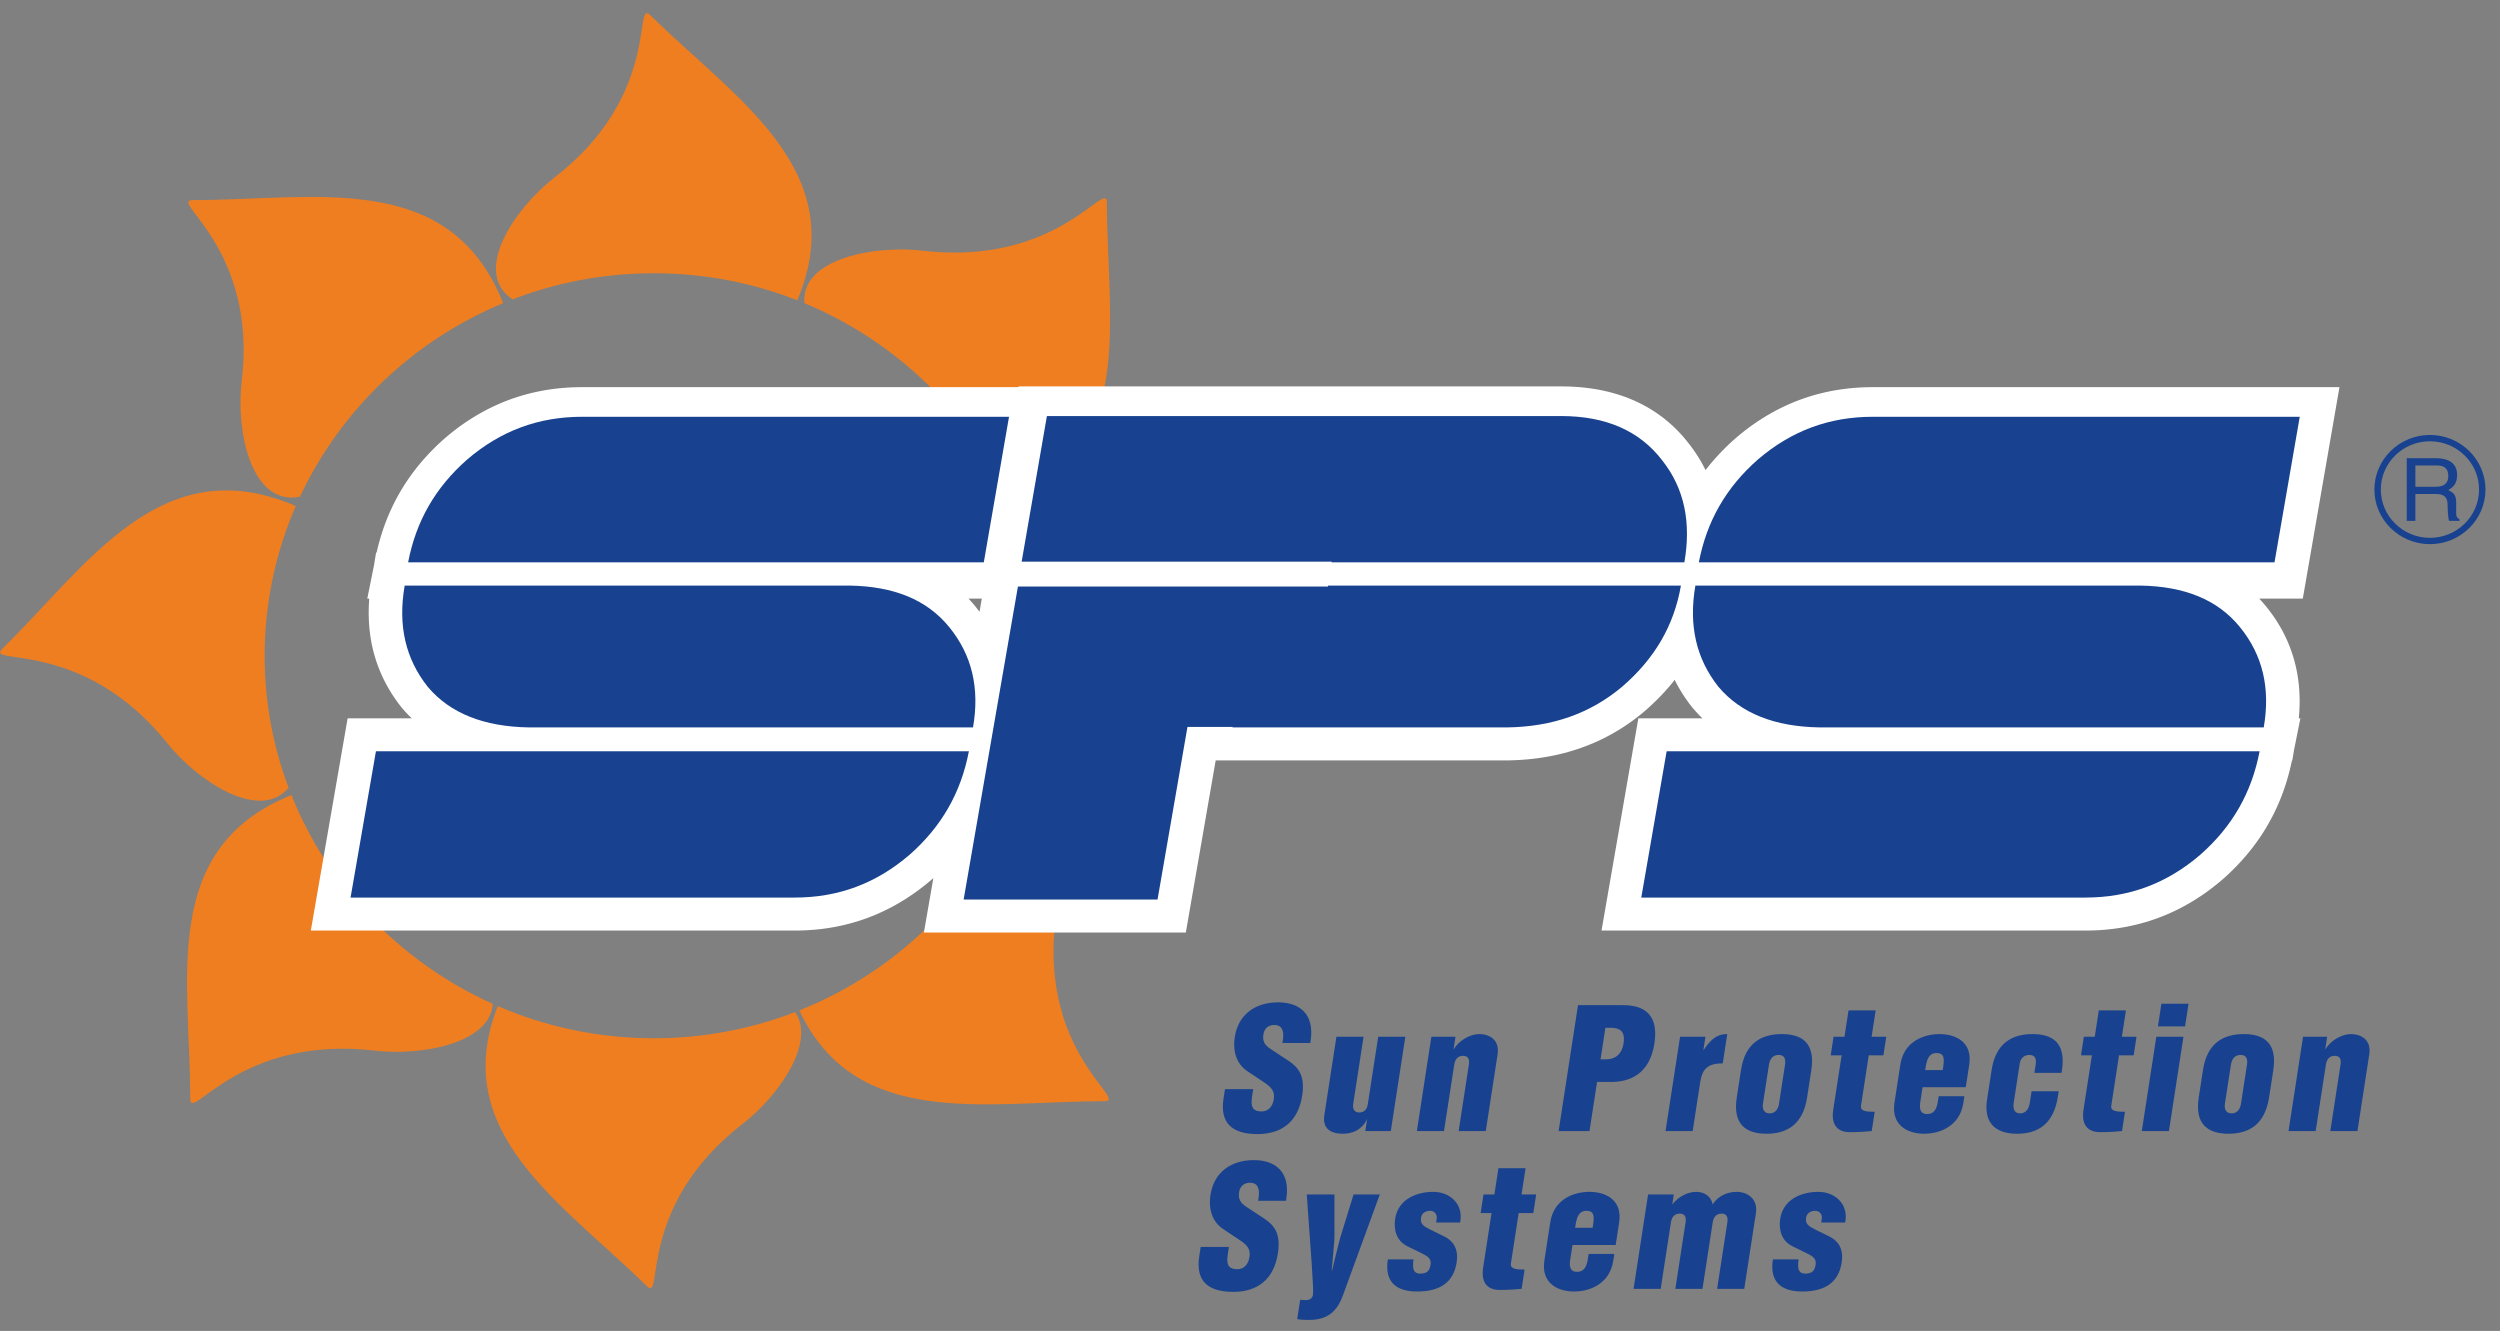
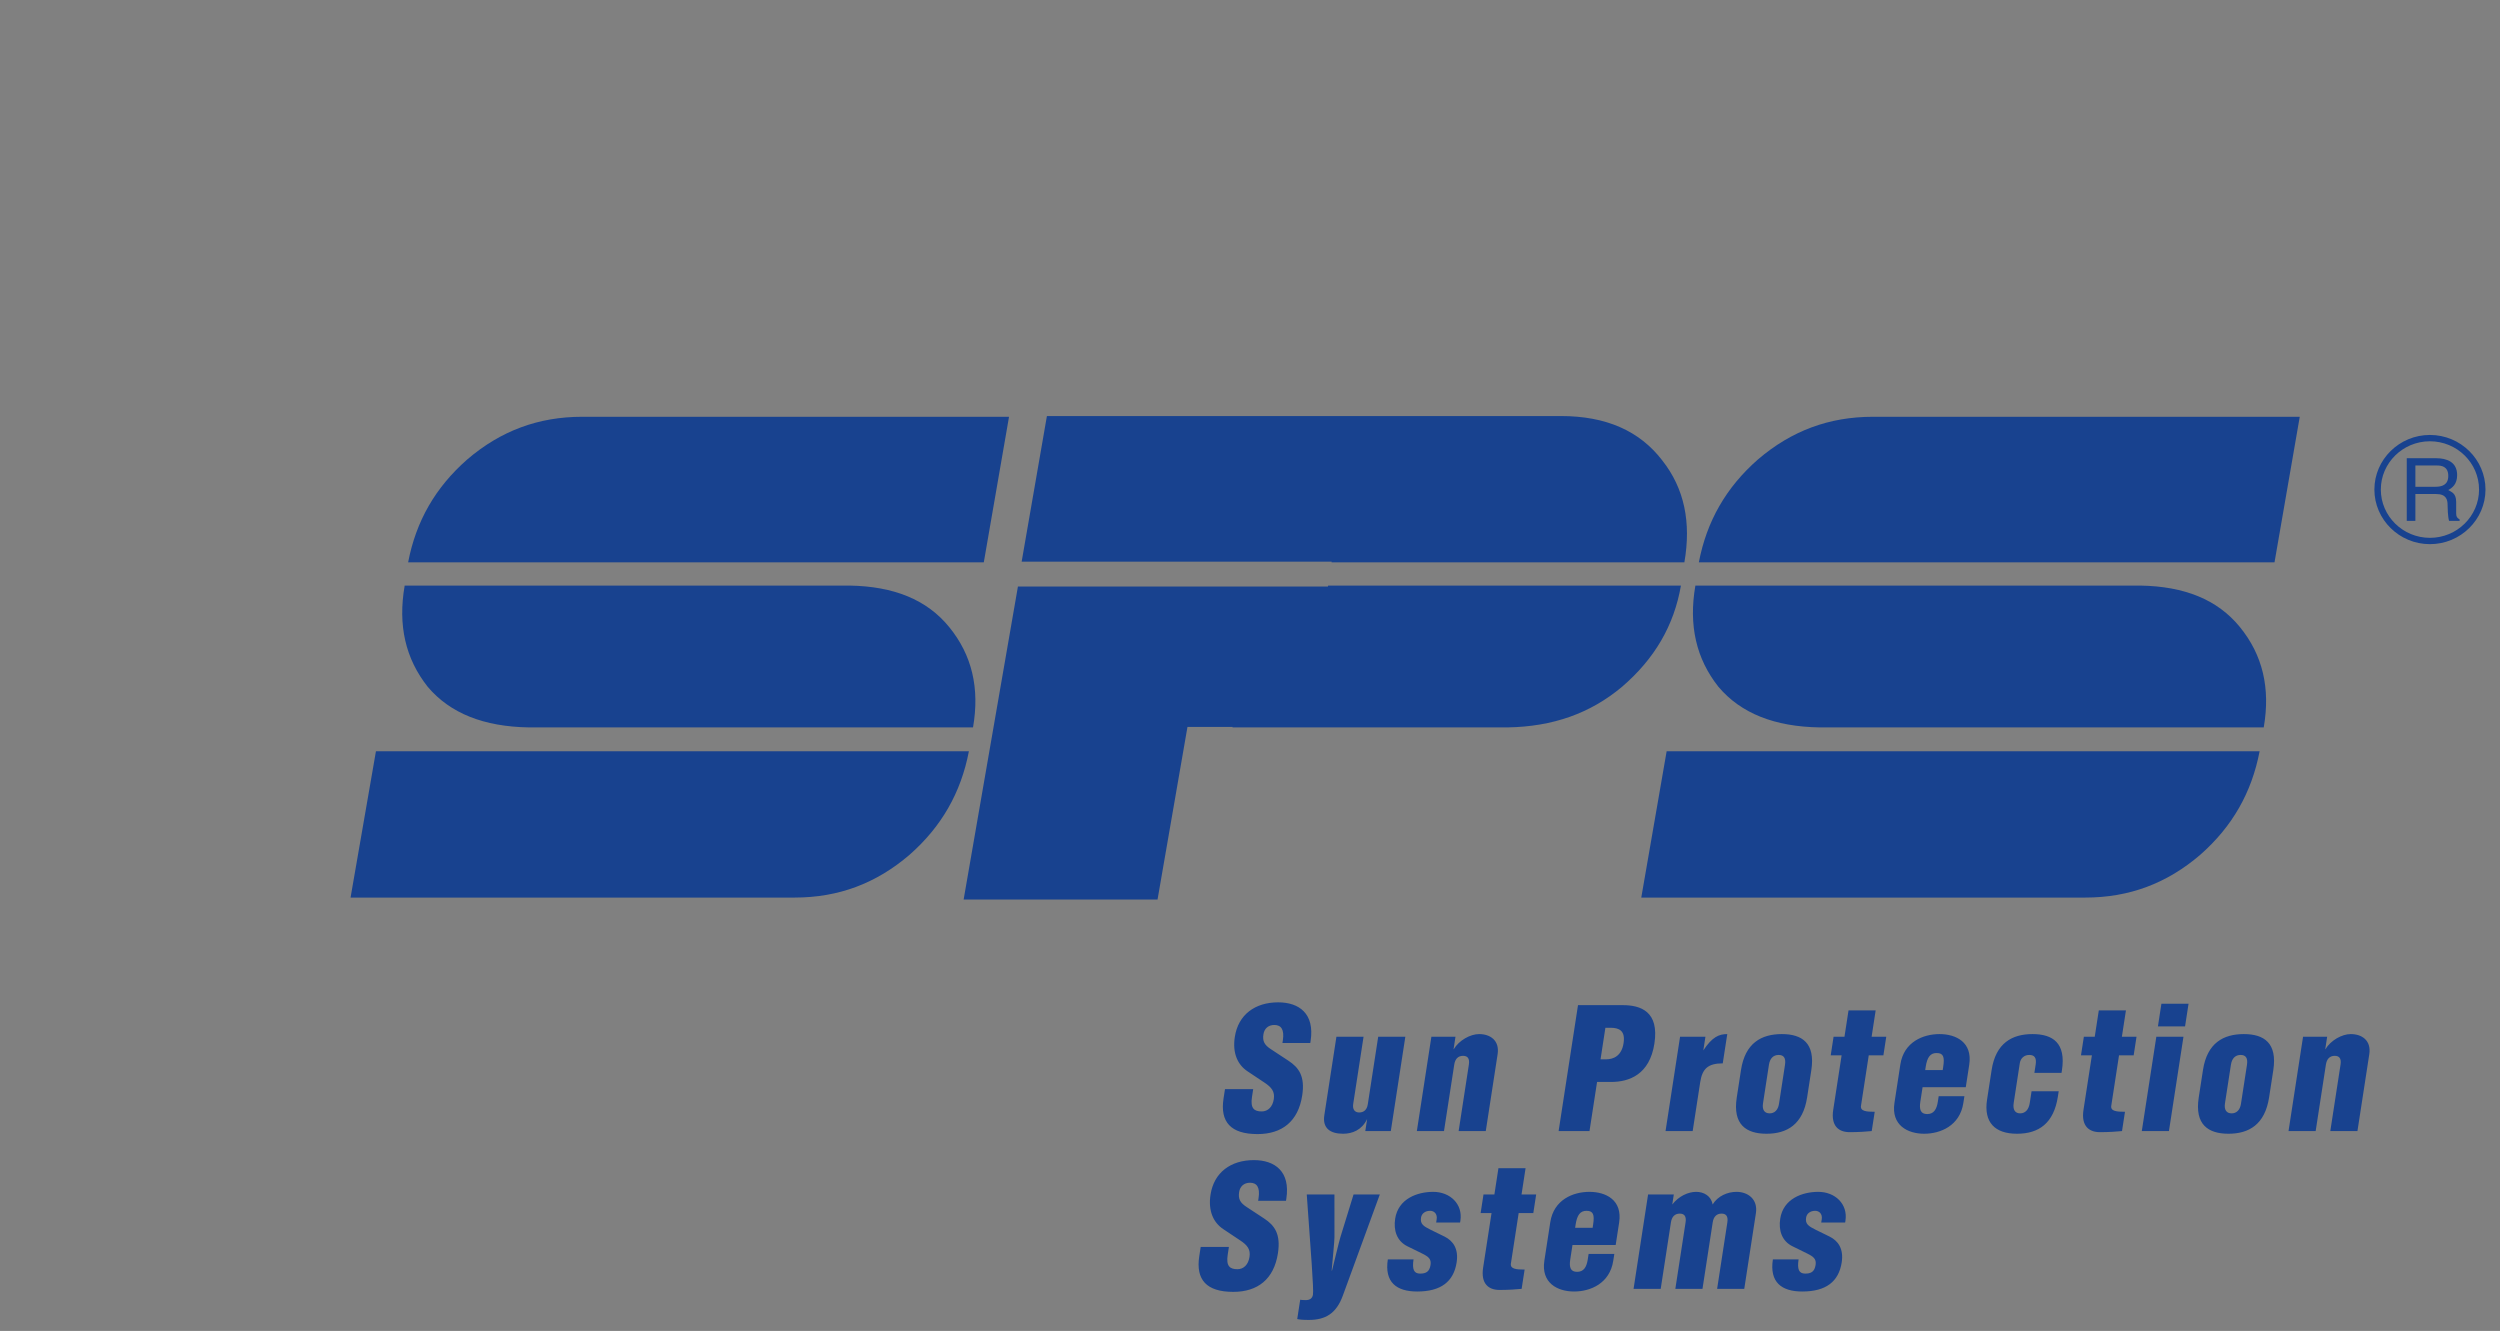
<svg xmlns="http://www.w3.org/2000/svg" width="139" height="74" viewBox="0 0 139 74" fill="none">
  <rect x="0" y="0" width="139" height="74" fill="#808080" stroke="none" />
-   <path fill-rule="evenodd" clip-rule="evenodd" d="M16.679 27.618C13.946 28.162 13.109 23.911 13.436 21.228C14.344 13.799 9.335 11.126 10.716 11.126C17.491 11.126 24.944 9.399 27.944 16.771C27.954 16.8 27.963 16.828 27.971 16.856C22.982 18.928 18.937 22.791 16.679 27.618ZM16.046 43.801C14.428 45.728 10.954 43.39 9.31 41.333C4.608 35.449 -0.856 37.04 0.12 36.08C4.911 31.371 8.938 24.969 16.363 28.097C16.391 28.111 16.418 28.124 16.444 28.138C15.331 30.697 14.714 33.51 14.714 36.46C14.714 39.038 15.185 41.511 16.046 43.801ZM27.399 55.816C27.252 58.036 23.373 58.714 20.854 58.417C13.296 57.525 10.578 62.448 10.578 61.091C10.578 54.466 8.841 47.183 16.203 44.204C18.26 49.35 22.305 53.527 27.399 55.816ZM44.209 56.271C45.394 57.983 43.229 60.987 41.306 62.473C35.32 67.096 36.939 72.467 35.963 71.507C31.26 66.884 24.899 62.983 27.677 55.938C30.334 57.088 33.268 57.728 36.349 57.728C39.12 57.728 41.771 57.211 44.209 56.271ZM56.281 44.722C58.346 45.112 58.976 48.739 58.685 51.125C57.777 58.554 62.786 61.227 61.405 61.227C54.82 61.227 47.595 62.858 44.44 56.18C49.762 54.058 54.042 49.912 56.281 44.722ZM56.323 28.3C58.026 26.851 61.247 29.063 62.811 31.021C67.513 36.905 72.977 35.313 72.001 36.273C67.344 40.85 63.409 47.025 56.375 44.496C57.411 42.015 57.984 39.301 57.984 36.46C57.984 33.572 57.392 30.815 56.323 28.3ZM44.727 16.856C44.506 14.383 48.631 13.625 51.267 13.936C58.825 14.829 61.544 9.905 61.544 11.262C61.544 17.8 63.235 24.978 56.206 28.03C53.989 23.011 49.858 18.987 44.727 16.856ZM28.5 16.645C26.197 15.125 28.657 11.547 30.816 9.88C36.801 5.258 35.182 -0.114 36.158 0.846C40.924 5.53 47.39 9.473 44.329 16.696C41.858 15.726 39.165 15.192 36.349 15.192C33.583 15.192 30.935 15.708 28.5 16.645Z" fill="#EF7E20" />
  <path fill-rule="evenodd" clip-rule="evenodd" d="M68.109 60.557L68.029 61.074C67.828 62.381 68.429 63.055 69.918 63.055C71.269 63.055 72.18 62.361 72.403 60.908C72.568 59.835 72.215 59.358 71.638 58.977L70.674 58.343C70.294 58.099 70.188 57.885 70.247 57.505C70.295 57.193 70.515 56.988 70.853 56.988C71.23 56.988 71.419 57.241 71.326 57.846L71.303 57.992H72.852L72.87 57.875C73.104 56.354 72.227 55.73 71.066 55.73C69.785 55.73 68.846 56.412 68.656 57.651C68.514 58.568 68.822 59.211 69.373 59.572L70.309 60.196C70.705 60.459 70.887 60.694 70.823 61.113C70.757 61.542 70.499 61.796 70.152 61.796C69.735 61.796 69.512 61.63 69.61 60.996L69.677 60.557H68.109ZM74.305 57.641L73.632 62.01C73.523 62.722 73.951 63.036 74.676 63.036C75.192 63.036 75.71 62.829 75.999 62.244L76.012 62.225L75.91 62.888H77.329L78.137 57.641H76.628L76.048 61.406C76 61.718 75.811 61.854 75.572 61.854C75.314 61.854 75.194 61.669 75.237 61.386L75.814 57.641H74.305ZM80.925 57.641H79.585L78.777 62.888H80.286L80.856 59.192C80.902 58.889 81.059 58.704 81.347 58.704C81.606 58.704 81.721 58.86 81.669 59.192L81.1 62.888H82.609L83.267 58.616C83.386 57.846 82.854 57.495 82.238 57.495C81.742 57.495 81.122 57.846 80.829 58.334H80.819L80.925 57.641ZM88.797 60.157H89.571C90.584 60.157 91.719 59.748 91.985 58.022C92.259 56.237 91.221 55.886 90.229 55.886H87.737L86.659 62.888H88.376L88.797 60.157ZM89.26 57.144H89.539C90.035 57.144 90.377 57.31 90.27 58.002C90.164 58.694 89.725 58.899 89.298 58.899H88.99L89.26 57.144ZM94.822 57.641H93.412L92.604 62.888H94.113L94.532 60.167C94.645 59.435 94.951 59.123 95.785 59.123L96.036 57.495C95.579 57.495 95.198 57.651 94.705 58.402L94.822 57.641ZM99.072 57.495C97.931 57.495 97.03 57.992 96.799 59.494L96.563 61.025C96.332 62.527 97.087 63.036 98.219 63.036C99.351 63.036 100.243 62.527 100.476 61.015L100.709 59.504C100.941 57.992 100.194 57.495 99.072 57.495ZM98.894 58.655C99.171 58.655 99.305 58.821 99.246 59.202L98.912 61.376C98.859 61.718 98.662 61.903 98.394 61.903C98.116 61.903 97.966 61.718 98.023 61.347L98.353 59.202C98.405 58.86 98.586 58.655 98.894 58.655ZM102.778 56.178L102.553 57.641H101.947L101.788 58.675H102.394L101.927 61.708C101.789 62.605 102.233 62.948 102.838 62.948C103.315 62.948 103.796 62.919 104.068 62.888L104.234 61.815C103.777 61.815 103.424 61.786 103.471 61.483L103.903 58.675H104.717L104.876 57.641H104.062L104.287 56.178H102.778ZM109.297 60.45L109.489 59.202C109.683 57.944 108.749 57.495 107.836 57.495C106.923 57.495 105.852 57.934 105.66 59.182L105.332 61.318C105.139 62.566 106.07 63.036 106.983 63.036C107.896 63.036 108.968 62.586 109.162 61.328L109.221 60.947H107.791L107.743 61.259C107.678 61.678 107.519 61.942 107.151 61.942C106.784 61.942 106.704 61.688 106.77 61.259L106.895 60.45H109.297ZM107.042 59.494L107.07 59.309C107.151 58.782 107.326 58.548 107.674 58.548C108.051 58.548 108.127 58.763 108.043 59.309L108.015 59.494H107.042ZM112.955 60.674L112.854 61.328C112.795 61.708 112.597 61.903 112.319 61.903C112.031 61.903 111.905 61.688 111.961 61.328L112.301 59.114C112.345 58.831 112.55 58.655 112.829 58.655C113.116 58.655 113.241 58.811 113.183 59.192L113.112 59.65H114.621L114.644 59.504C114.876 57.992 114.139 57.495 113.007 57.495C111.875 57.495 110.965 57.992 110.734 59.494L110.48 61.142C110.285 62.41 110.923 63.036 112.144 63.036C113.365 63.036 114.19 62.449 114.419 60.967L114.464 60.674H112.955ZM116.693 56.178L116.468 57.641H115.863L115.703 58.675H116.309L115.842 61.708C115.704 62.605 116.148 62.948 116.753 62.948C117.23 62.948 117.711 62.919 117.984 62.888L118.149 61.815C117.692 61.815 117.339 61.786 117.386 61.483L117.818 58.675H118.632L118.791 57.641H117.977L118.202 56.178H116.693ZM121.401 57.641H119.892L119.084 62.888H120.593L121.401 57.641ZM119.981 57.066H121.49L121.683 55.808H120.174L119.981 57.066ZM124.758 57.495C123.616 57.495 122.716 57.992 122.485 59.494L122.249 61.025C122.018 62.527 122.773 63.036 123.905 63.036C125.037 63.036 125.929 62.527 126.162 61.015L126.395 59.504C126.628 57.992 125.881 57.495 124.758 57.495ZM124.579 58.655C124.857 58.655 124.991 58.821 124.932 59.202L124.597 61.376C124.545 61.718 124.348 61.903 124.079 61.903C123.802 61.903 123.651 61.718 123.708 61.347L124.039 59.202C124.091 58.86 124.272 58.655 124.579 58.655ZM129.39 57.641H128.05L127.242 62.888H128.751L129.32 59.192C129.368 58.889 129.524 58.704 129.812 58.704C130.07 58.704 130.186 58.86 130.134 59.192L129.565 62.888H131.074L131.732 58.616C131.85 57.846 131.319 57.495 130.703 57.495C130.207 57.495 129.587 57.846 129.295 58.334H129.284L129.39 57.641ZM66.758 69.33L66.679 69.847C66.478 71.153 67.079 71.828 68.568 71.828C69.918 71.828 70.829 71.134 71.053 69.681C71.218 68.608 70.865 68.13 70.288 67.75L69.323 67.116C68.944 66.872 68.838 66.658 68.896 66.277C68.944 65.965 69.164 65.76 69.502 65.76C69.879 65.76 70.069 66.014 69.975 66.618L69.953 66.765H71.502L71.52 66.648C71.754 65.127 70.877 64.502 69.715 64.502C68.435 64.502 67.496 65.185 67.305 66.424C67.164 67.34 67.472 67.984 68.022 68.345L68.958 68.969C69.355 69.232 69.537 69.466 69.472 69.885C69.406 70.315 69.149 70.568 68.802 70.568C68.385 70.568 68.162 70.402 68.26 69.768L68.327 69.33H66.758ZM72.656 66.414C72.883 69.651 73.051 71.65 73 71.984C72.969 72.189 72.825 72.286 72.596 72.286C72.457 72.286 72.34 72.276 72.291 72.266L72.126 73.339C72.251 73.369 72.427 73.388 72.774 73.388C73.687 73.388 74.297 73.037 74.659 72.042L76.717 66.414H75.257L74.524 68.793C74.444 69.056 74.214 70.032 74.06 70.646H74.04C74.095 70.032 74.199 68.969 74.196 68.793L74.195 66.414H72.656ZM77.163 70.022C76.966 71.299 77.652 71.808 78.794 71.808C80.114 71.808 80.824 71.26 80.989 70.188C81.106 69.427 80.787 68.988 80.317 68.754L79.541 68.374C79.154 68.179 78.954 68.062 79.009 67.701C79.045 67.467 79.246 67.321 79.515 67.321C79.743 67.321 79.924 67.496 79.879 67.789L79.851 67.974H81.181L81.198 67.867C81.339 66.95 80.63 66.267 79.687 66.267C78.803 66.267 77.742 66.648 77.571 67.76C77.472 68.403 77.658 68.998 78.248 69.291L79.042 69.681C79.421 69.866 79.59 69.993 79.537 70.334C79.477 70.724 79.265 70.812 78.957 70.812C78.62 70.812 78.505 70.588 78.593 70.022H77.163ZM83.313 64.951L83.088 66.414H82.482L82.323 67.448H82.929L82.462 70.48C82.324 71.378 82.767 71.721 83.373 71.721C83.85 71.721 84.331 71.691 84.603 71.66L84.769 70.588C84.312 70.588 83.959 70.558 84.005 70.256L84.438 67.448H85.252L85.411 66.414H84.597L84.822 64.951H83.313ZM89.832 69.222L90.024 67.974C90.218 66.716 89.284 66.267 88.371 66.267C87.458 66.267 86.388 66.706 86.195 67.955L85.867 70.09C85.674 71.339 86.605 71.808 87.518 71.808C88.431 71.808 89.503 71.358 89.697 70.1L89.756 69.72H88.326L88.278 70.032C88.213 70.451 88.054 70.714 87.686 70.714C87.319 70.714 87.239 70.461 87.305 70.032L87.43 69.222H89.832ZM87.577 68.267L87.605 68.081C87.686 67.555 87.862 67.321 88.209 67.321C88.586 67.321 88.662 67.535 88.578 68.081L88.55 68.267H87.577ZM93.063 66.414H91.633L90.826 71.66H92.335L92.904 67.964C92.95 67.662 93.108 67.477 93.396 67.477C93.654 67.477 93.769 67.633 93.718 67.964L93.149 71.66H94.658L95.227 67.964C95.273 67.662 95.431 67.477 95.719 67.477C95.977 67.477 96.092 67.633 96.041 67.964L95.472 71.66H96.981L97.628 67.457C97.748 66.677 97.186 66.267 96.55 66.267C96.054 66.267 95.513 66.492 95.221 66.97C95.144 66.502 94.743 66.267 94.307 66.267C93.87 66.267 93.338 66.502 92.978 66.97L93.063 66.414ZM98.572 70.022C98.376 71.299 99.062 71.808 100.203 71.808C101.524 71.808 102.233 71.26 102.399 70.188C102.516 69.427 102.196 68.988 101.726 68.754L100.95 68.374C100.563 68.179 100.363 68.062 100.419 67.701C100.455 67.467 100.656 67.321 100.924 67.321C101.152 67.321 101.334 67.496 101.289 67.789L101.26 67.974H102.59L102.607 67.867C102.748 66.95 102.039 66.267 101.096 66.267C100.212 66.267 99.151 66.648 98.98 67.76C98.881 68.403 99.067 68.998 99.658 69.291L100.451 69.681C100.83 69.866 100.999 69.993 100.947 70.334C100.886 70.724 100.674 70.812 100.367 70.812C100.029 70.812 99.915 70.588 100.002 70.022H98.572Z" fill="#18428F" />
-   <path fill-rule="evenodd" clip-rule="evenodd" d="M89.045 51.738L91.092 39.939H94.657L94.594 39.879L94.427 39.71L94.265 39.535L94.091 39.335L93.929 39.125L93.792 38.938L93.661 38.747L93.535 38.554L93.414 38.357L93.299 38.158L93.19 37.955L93.112 37.801L93.001 37.941L92.843 38.132L92.679 38.321L92.512 38.507L92.34 38.69L92.163 38.87L91.982 39.048L91.797 39.223L91.607 39.396L91.404 39.573L91.2 39.741L91.001 39.898L90.798 40.05L90.593 40.197L90.385 40.34L90.174 40.478L89.96 40.611L89.743 40.738L89.524 40.861L89.302 40.979L89.078 41.092L88.85 41.2L88.621 41.302L88.389 41.399L88.154 41.491L87.917 41.578L87.678 41.66L87.437 41.737L87.193 41.808L86.947 41.874L86.7 41.936L86.45 41.992L86.198 42.042L85.945 42.088L85.689 42.129L85.431 42.165L85.172 42.196L84.912 42.222L84.649 42.243L84.384 42.259L84.118 42.271L83.843 42.278H67.592L65.932 51.848H51.369L51.894 48.821L51.809 48.897L51.597 49.075L51.391 49.242L51.182 49.404L50.971 49.56L50.757 49.712L50.541 49.858L50.323 49.999L50.102 50.135L49.878 50.266L49.653 50.392L49.425 50.511L49.194 50.626L48.962 50.735L48.727 50.839L48.489 50.937L48.25 51.029L48.009 51.116L47.766 51.197L47.52 51.272L47.273 51.342L47.025 51.406L46.774 51.464L46.522 51.517L46.268 51.564L46.012 51.605L45.756 51.641L45.497 51.671L45.238 51.695L44.977 51.714L44.714 51.728L44.451 51.736L44.196 51.738H17.282L19.328 39.939H22.894L22.83 39.879L22.663 39.71L22.501 39.535L22.327 39.335L22.165 39.125L22.029 38.938L21.897 38.747L21.771 38.554L21.651 38.357L21.536 38.158L21.427 37.955L21.323 37.75L21.226 37.542L21.134 37.332L21.049 37.119L20.969 36.904L20.896 36.686L20.829 36.466L20.768 36.245L20.714 36.021L20.665 35.795L20.623 35.568L20.587 35.339L20.558 35.109L20.534 34.877L20.516 34.644L20.505 34.409L20.499 34.173L20.5 33.937L20.506 33.699L20.518 33.46L20.531 33.283H20.421L20.794 31.432L20.91 30.725H20.94L20.964 30.618L21.022 30.375L21.086 30.134L21.154 29.895L21.227 29.659L21.304 29.424L21.386 29.191L21.473 28.96L21.564 28.732L21.661 28.506L21.762 28.283L21.867 28.061L21.978 27.842L22.093 27.626L22.213 27.412L22.337 27.201L22.466 26.992L22.6 26.786L22.738 26.583L22.881 26.382L23.029 26.184L23.18 25.989L23.337 25.796L23.497 25.607L23.663 25.42L23.832 25.236L24.005 25.055L24.183 24.877L24.365 24.701L24.552 24.528L24.75 24.351L24.962 24.173L25.169 24.007L25.377 23.846L25.588 23.69L25.802 23.539L26.018 23.393L26.237 23.253L26.458 23.117L26.681 22.987L26.907 22.863L27.135 22.743L27.365 22.629L27.598 22.521L27.832 22.418L28.069 22.32L28.308 22.229L28.549 22.143L28.793 22.062L29.038 21.987L29.285 21.918L29.533 21.855L29.784 21.797L30.036 21.745L30.289 21.698L30.544 21.657L30.801 21.622L31.059 21.592L31.318 21.568L31.579 21.549L31.841 21.535L32.104 21.528L32.359 21.525H56.627L56.635 21.484H86.799L87.062 21.487L87.332 21.495L87.599 21.509L87.865 21.529L88.127 21.555L88.387 21.588L88.644 21.626L88.899 21.67L89.151 21.721L89.4 21.778L89.647 21.842L89.89 21.912L90.131 21.989L90.368 22.072L90.601 22.162L90.832 22.259L91.058 22.362L91.281 22.473L91.499 22.589L91.714 22.713L91.924 22.843L92.13 22.98L92.331 23.123L92.527 23.272L92.718 23.428L92.904 23.59L93.085 23.757L93.261 23.93L93.431 24.109L93.596 24.293L93.755 24.483L93.9 24.666L94.037 24.844L94.175 25.035L94.308 25.229L94.434 25.426L94.555 25.626L94.669 25.829L94.777 26.035L94.828 26.138L94.944 25.989L95.1 25.796L95.261 25.607L95.426 25.42L95.595 25.236L95.769 25.055L95.947 24.877L96.129 24.701L96.315 24.528L96.514 24.351L96.726 24.173L96.932 24.007L97.141 23.846L97.352 23.69L97.566 23.539L97.782 23.393L98 23.253L98.221 23.117L98.445 22.987L98.67 22.863L98.898 22.743L99.129 22.629L99.361 22.521L99.596 22.418L99.833 22.32L100.072 22.229L100.313 22.143L100.556 22.062L100.801 21.987L101.048 21.918L101.297 21.855L101.547 21.797L101.799 21.745L102.053 21.698L102.308 21.657L102.564 21.622L102.822 21.592L103.082 21.568L103.343 21.549L103.605 21.535L103.868 21.528L104.123 21.525H130.075L128.036 33.283H125.611L125.675 33.349L125.835 33.528L125.987 33.709L126.135 33.895L126.276 34.083L126.413 34.274L126.544 34.468L126.667 34.665L126.786 34.865L126.9 35.068L127.006 35.273L127.107 35.481L127.201 35.692L127.289 35.906L127.371 36.121L127.446 36.339L127.516 36.559L127.578 36.781L127.635 37.005L127.685 37.23L127.729 37.457L127.765 37.685L127.797 37.915L127.822 38.146L127.84 38.379L127.852 38.612L127.86 38.847V39.082L127.854 39.318L127.843 39.555L127.826 39.793L127.811 39.939H127.902L127.543 41.725L127.454 42.278H127.432L127.416 42.36L127.361 42.606L127.303 42.85L127.239 43.092L127.171 43.332L127.098 43.57L127.02 43.805L126.938 44.039L126.851 44.27L126.76 44.499L126.663 44.726L126.562 44.951L126.457 45.173L126.346 45.392L126.23 45.61L126.11 45.824L125.987 46.036L125.858 46.246L125.724 46.453L125.585 46.657L125.442 46.858L125.295 47.057L125.143 47.253L124.987 47.446L124.826 47.636L124.661 47.824L124.491 48.008L124.318 48.19L124.14 48.369L123.958 48.545L123.772 48.719L123.573 48.897L123.361 49.075L123.154 49.242L122.946 49.404L122.735 49.56L122.521 49.712L122.305 49.858L122.086 49.999L121.866 50.135L121.642 50.266L121.416 50.392L121.188 50.511L120.958 50.626L120.725 50.735L120.49 50.839L120.253 50.937L120.014 51.029L119.773 51.116L119.529 51.197L119.284 51.272L119.037 51.342L118.788 51.406L118.538 51.464L118.285 51.517L118.031 51.564L117.776 51.605L117.519 51.641L117.261 51.671L117.001 51.695L116.74 51.714L116.478 51.728L116.214 51.736L115.959 51.738H89.045ZM54.462 34.014L54.588 33.283H53.848L53.911 33.349L54.071 33.528L54.224 33.709L54.372 33.895L54.462 34.014Z" fill="white" />
  <path fill-rule="evenodd" clip-rule="evenodd" d="M91.255 49.905L92.665 41.772H125.634C125.193 44.072 124.113 45.962 122.338 47.523C120.472 49.125 118.373 49.905 115.949 49.905H91.255ZM101.169 40.444C98.669 40.403 96.792 39.664 95.544 38.185C94.31 36.624 93.879 34.776 94.263 32.558H119C121.458 32.599 123.294 33.338 124.534 34.858C125.809 36.419 126.241 38.267 125.864 40.444H101.169ZM104.132 23.173H127.866L126.463 31.265H94.456C94.894 28.978 95.972 27.096 97.746 25.542C99.611 23.947 101.709 23.173 104.132 23.173ZM74.034 31.265H93.652C94.037 29.047 93.654 27.157 92.42 25.597C91.159 23.953 89.296 23.132 86.789 23.132H58.208L56.804 31.227H74.041L74.034 31.265ZM56.597 32.61L53.578 50.015H64.359L66.023 40.419H68.53L68.525 40.444H83.819C86.333 40.403 88.425 39.664 90.186 38.185C92.002 36.624 93.075 34.776 93.46 32.558H73.842L73.833 32.61H56.597ZM19.491 49.905L20.902 41.772H53.87C53.429 44.072 52.349 45.962 50.574 47.523C48.709 49.125 46.609 49.905 44.186 49.905H19.491ZM29.405 40.444C26.905 40.403 25.028 39.664 23.78 38.185C22.547 36.624 22.115 34.776 22.5 32.558H47.236C49.694 32.599 51.53 33.338 52.77 34.858C54.046 36.419 54.478 38.267 54.1 40.444H29.405ZM32.368 23.173H56.102L54.699 31.265H22.692C23.13 28.978 24.209 27.096 25.983 25.542C27.847 23.947 29.945 23.173 32.368 23.173Z" fill="#18428F" />
  <path fill-rule="evenodd" clip-rule="evenodd" d="M134.295 27.468H135.451C136.026 27.468 136.086 27.799 136.086 28.087C136.086 28.216 136.099 28.744 136.168 28.96H136.754V28.878C136.608 28.797 136.563 28.725 136.563 28.533V27.9C136.563 27.41 136.285 27.353 136.124 27.247C136.349 27.118 136.617 26.926 136.617 26.413C136.617 25.679 136.032 25.477 135.451 25.477H133.816V28.96H134.295V27.468ZM134.295 25.881H135.491C135.73 25.881 136.124 25.924 136.124 26.461C136.124 26.974 135.754 27.065 135.403 27.065H134.295V25.881ZM135.104 24.535C136.609 24.535 137.835 25.74 137.835 27.219C137.835 28.698 136.609 29.904 135.104 29.904C133.6 29.904 132.374 28.698 132.374 27.219C132.374 25.74 133.6 24.535 135.104 24.535ZM135.104 24.183C136.805 24.183 138.193 25.547 138.193 27.219C138.193 28.891 136.805 30.255 135.104 30.255C133.404 30.255 132.016 28.891 132.016 27.219C132.016 25.547 133.404 24.183 135.104 24.183Z" fill="#18428F" />
</svg>